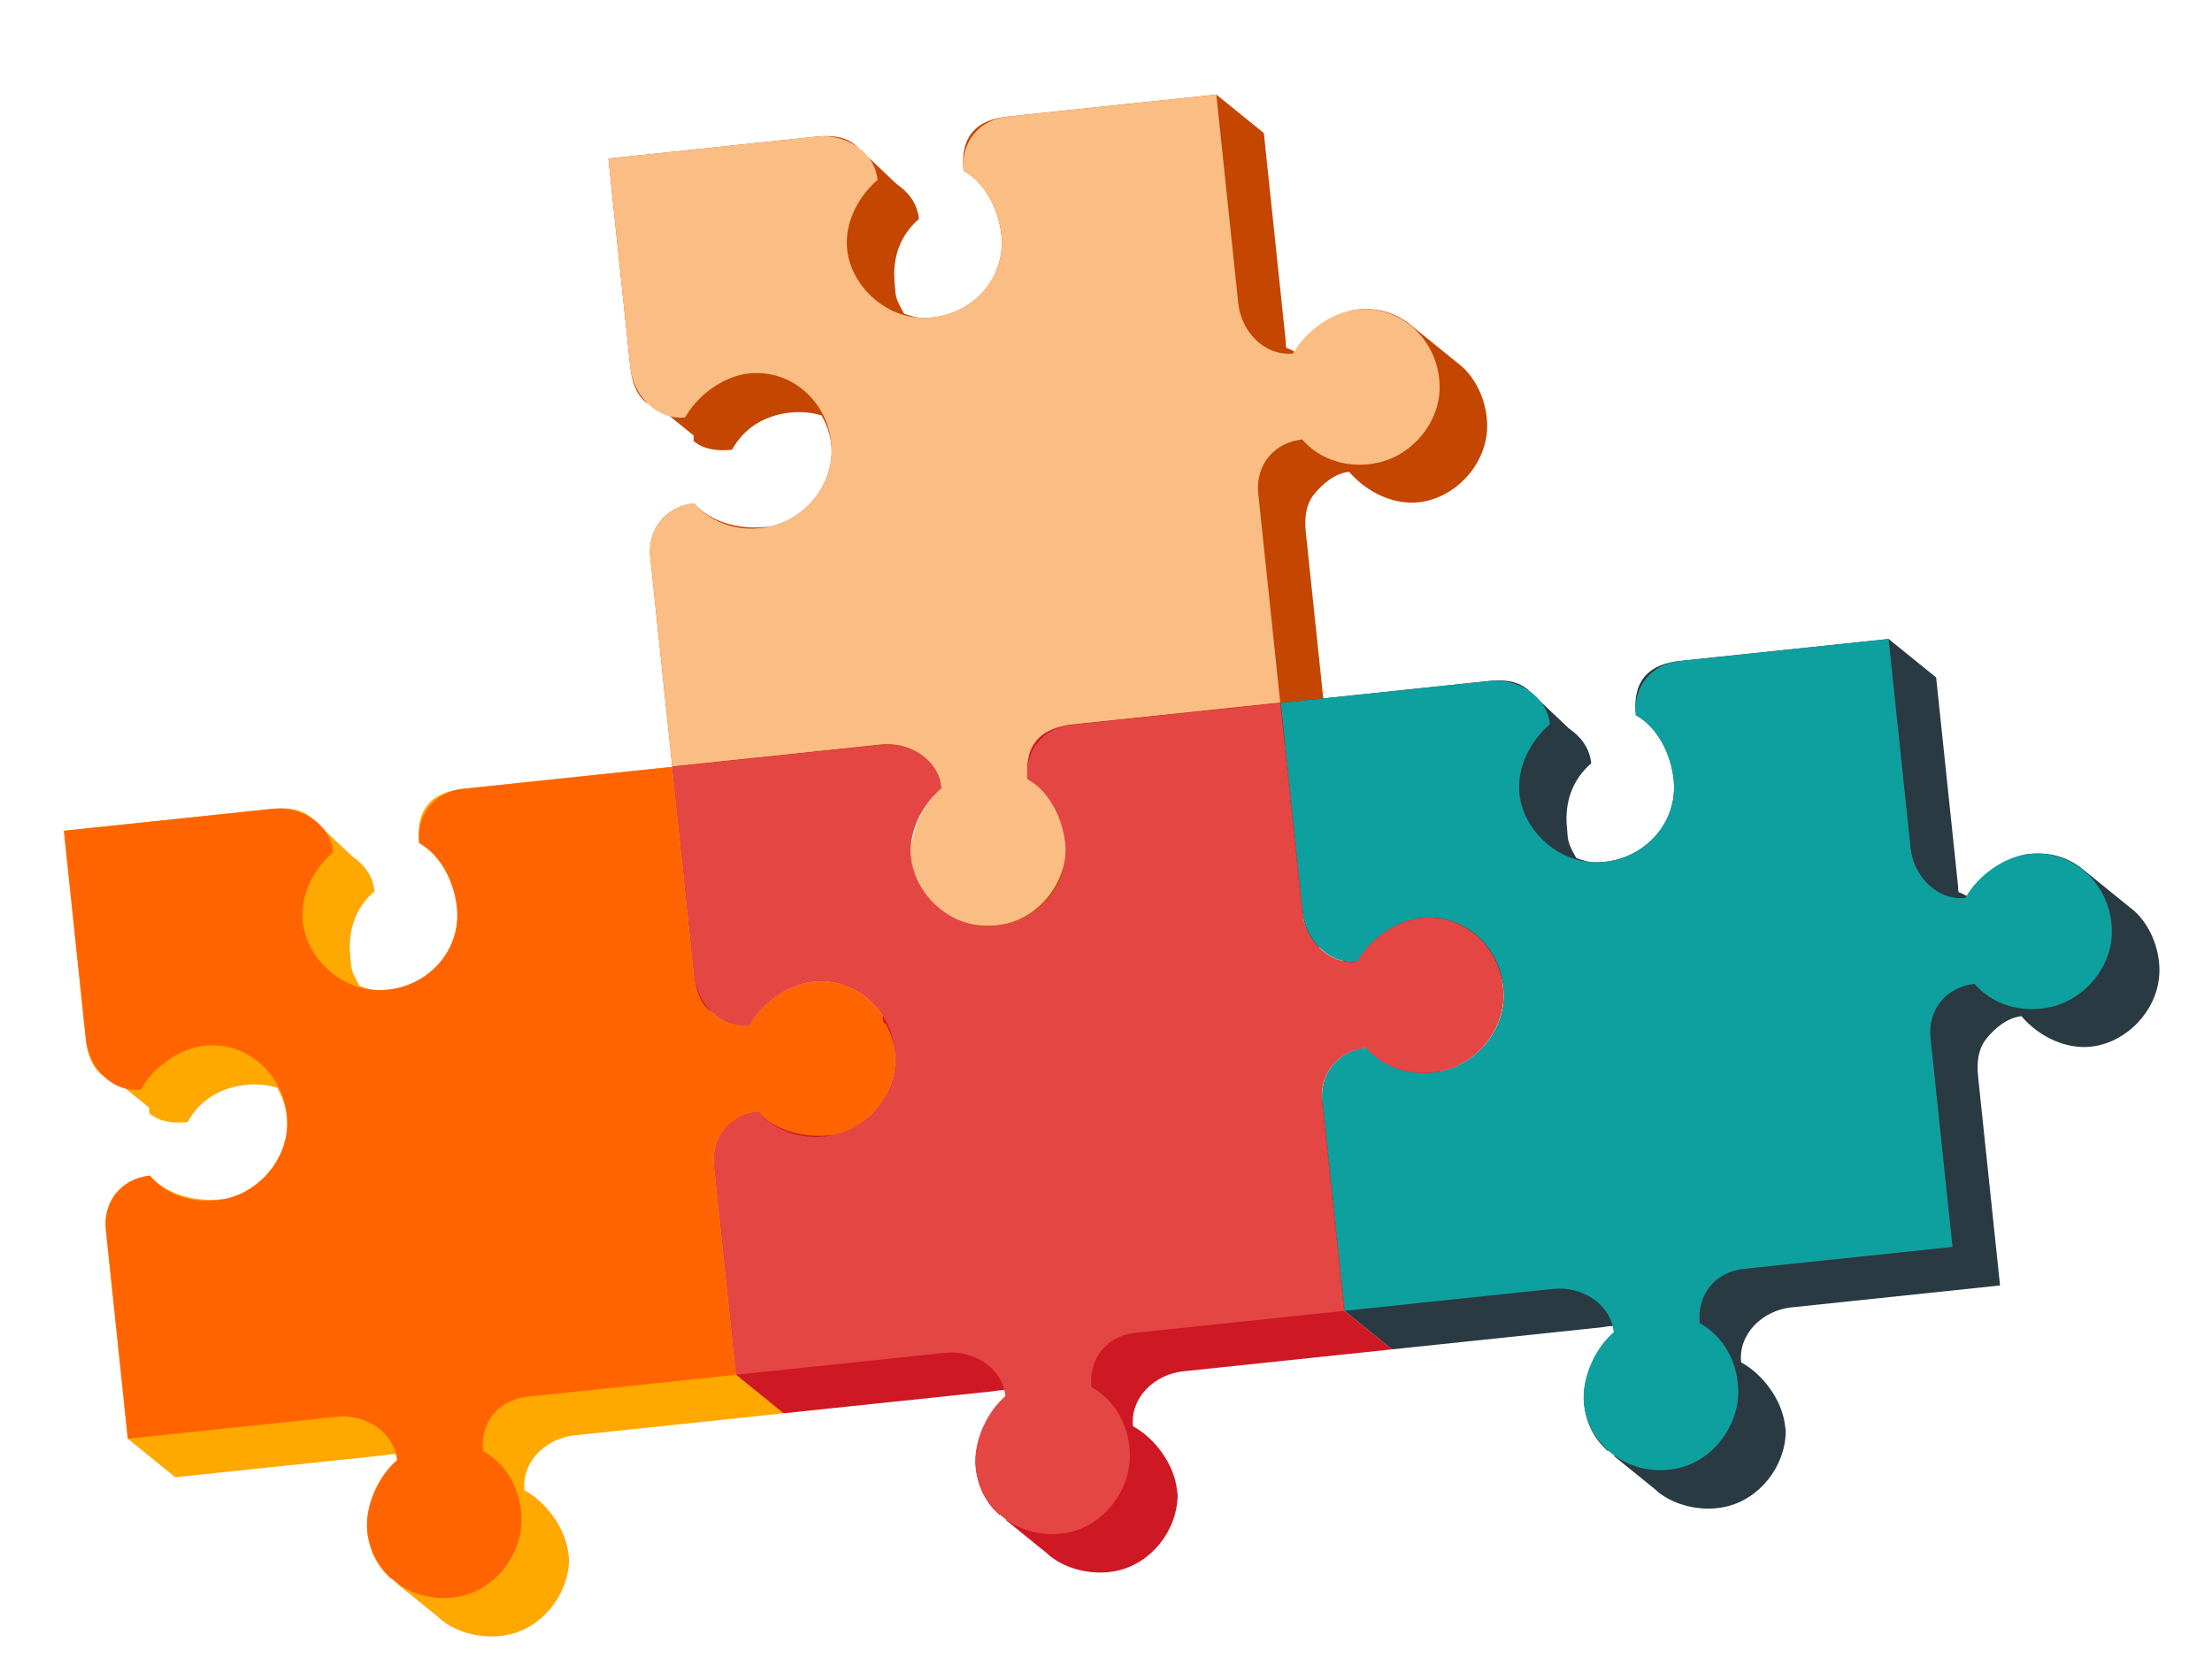
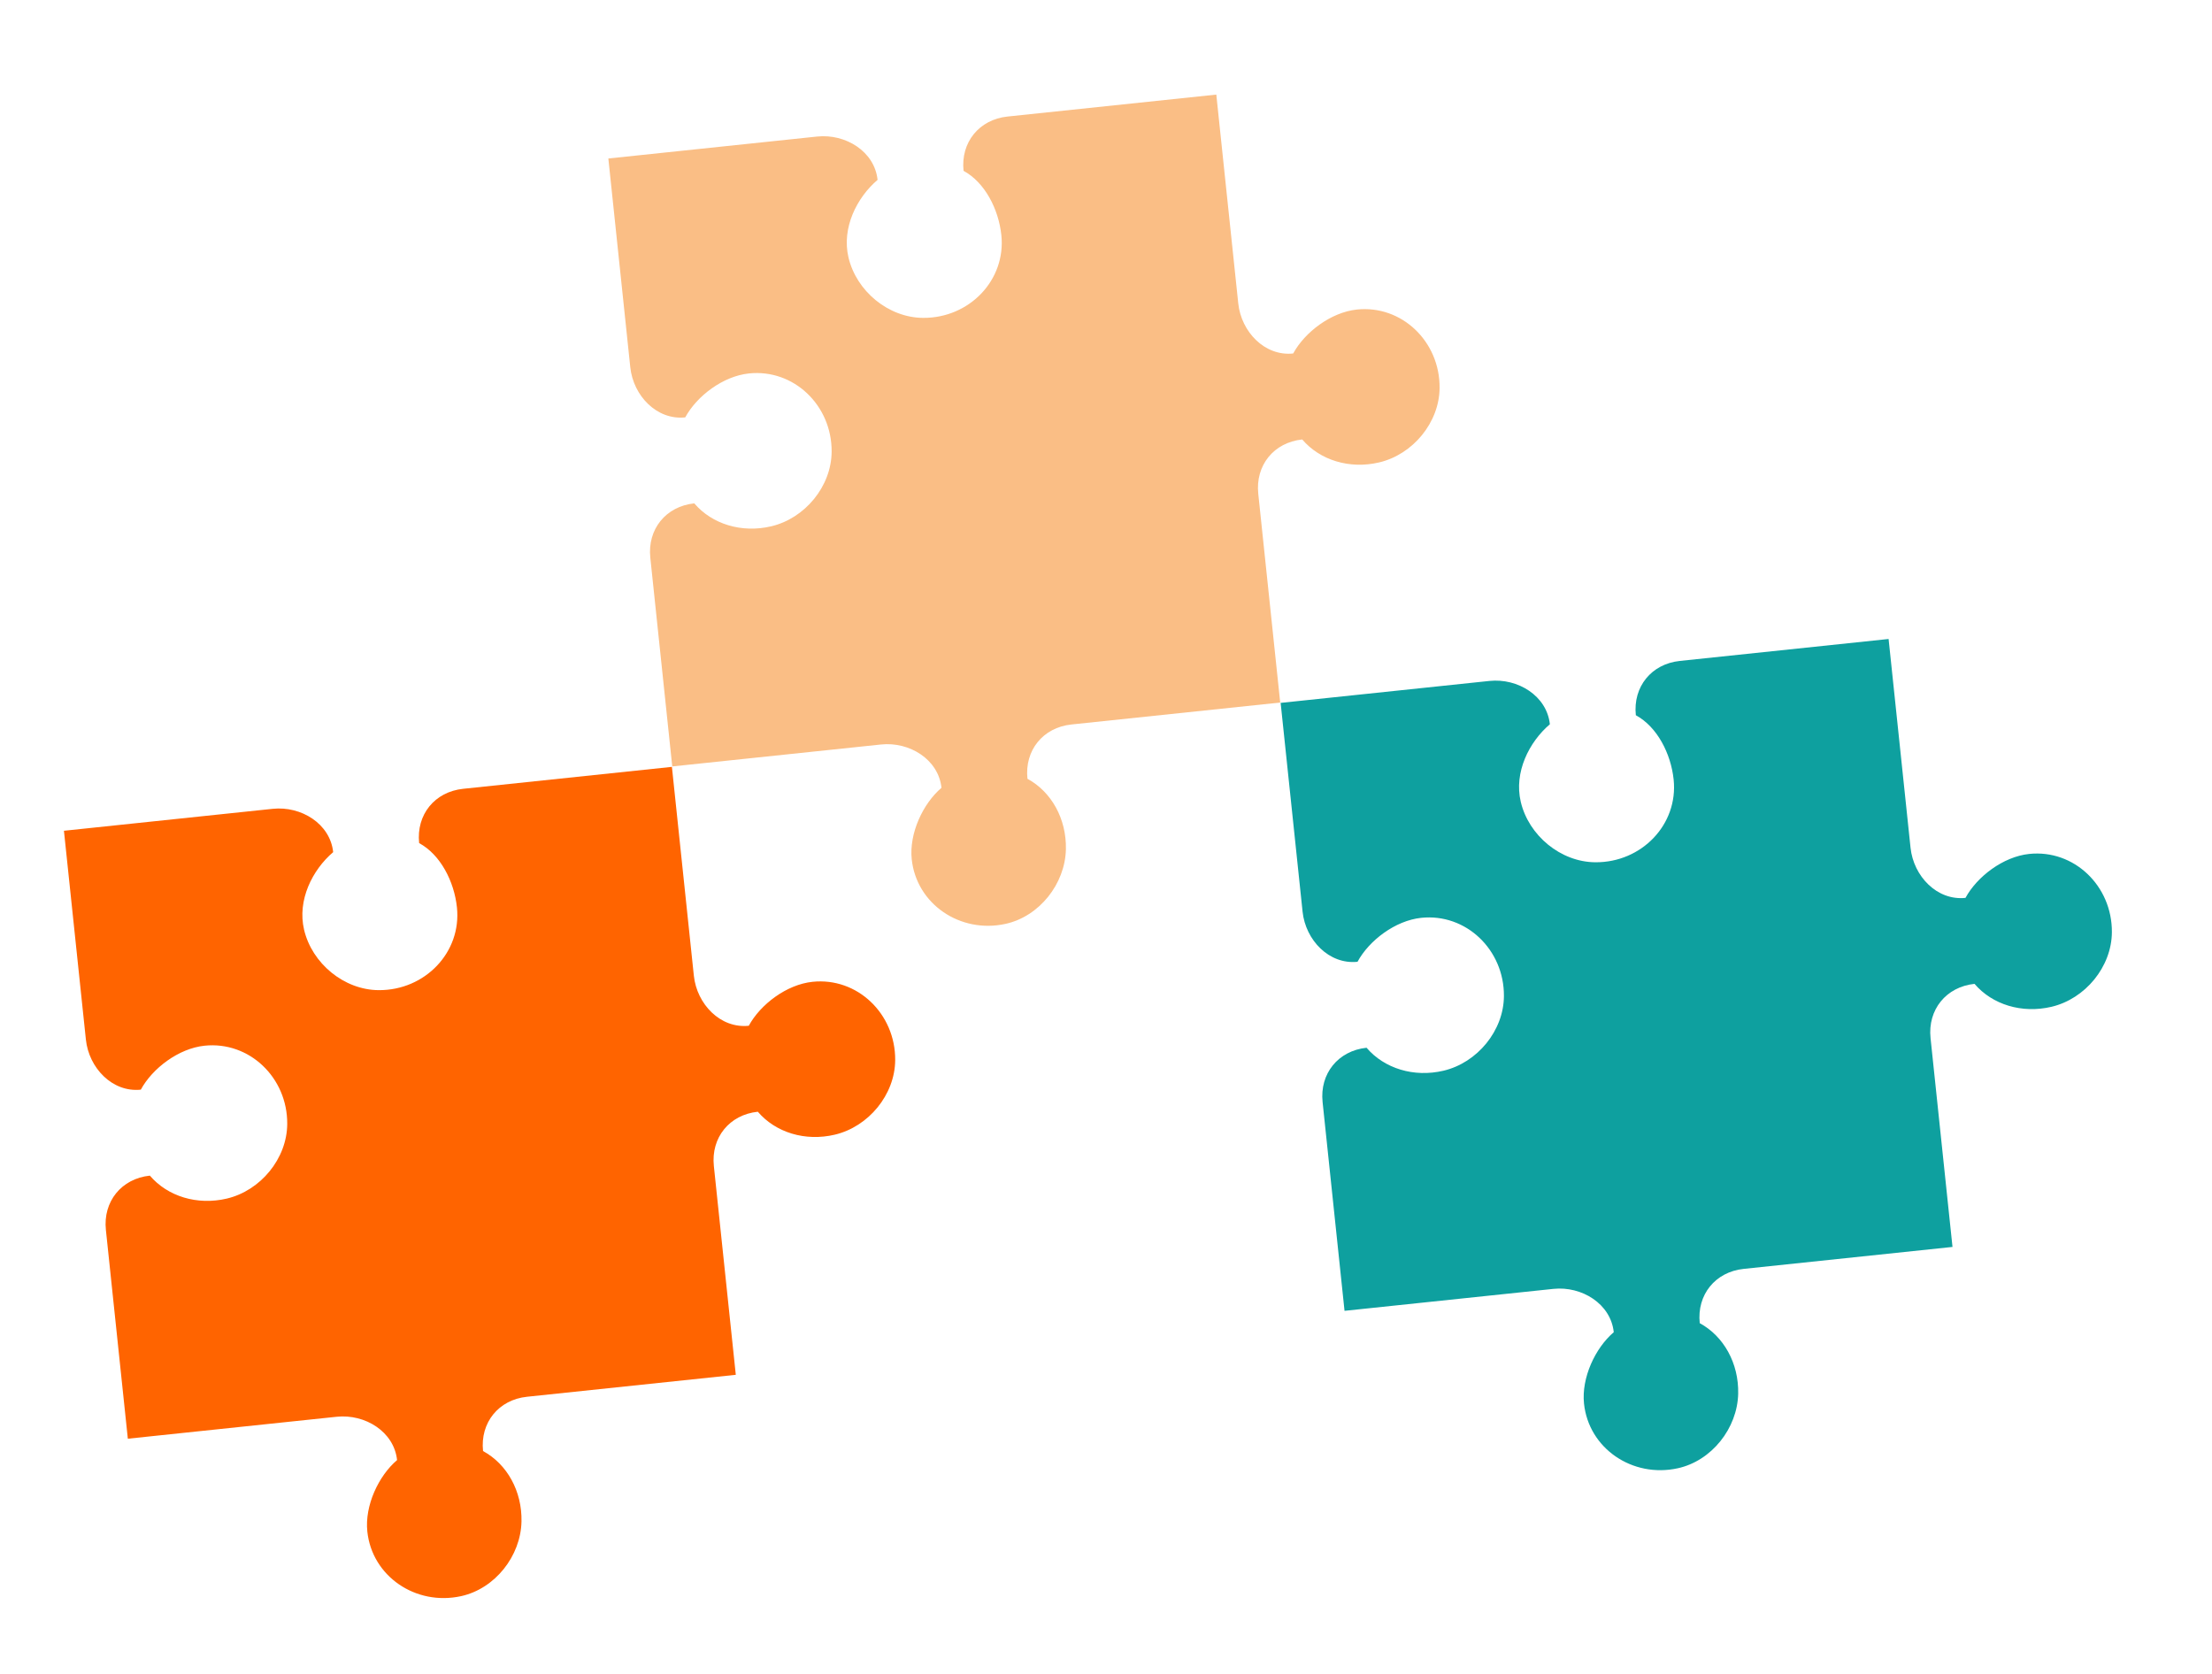
<svg xmlns="http://www.w3.org/2000/svg" width="358" height="271" viewBox="0 0 358 271" fill="none">
-   <path d="M240.688 68.99C240.657 74.626 236.388 79.783 230.904 81.073C226.107 82.206 221.232 79.742 218.35 76.363C216.04 76.606 214.054 78.3 212.699 79.972C211.345 81.643 211.096 83.836 211.338 86.144L214.89 119.94L181.096 123.492C176.482 123.977 172.502 127.772 172.986 132.384C176.457 134.262 179.657 138.48 180.099 142.691C180.155 143.218 180.215 143.135 180.204 143.685C180.081 149.314 175.929 154.565 170.419 155.767C166.849 156.548 162.875 155.709 160.167 153.83C159.604 153.447 159.555 153.417 159.068 152.941L152.478 147.604V147.604L152.373 146.61L151.379 146.714C149.177 144.734 147.895 142.248 147.562 139.076C147.12 134.87 149.481 131.068 152.481 128.509C152.423 127.961 152.426 127.027 152.272 126.521C151.706 126.463 150.874 126.668 150.284 126.73L116.489 130.282L108.8 124.055L105.248 90.26C104.764 85.649 107.75 81.958 112.364 81.473C114.93 84.475 119.612 85.736 123.82 85.293C124.353 85.237 124.278 85.315 124.814 85.189C130.298 83.899 134.567 78.741 134.598 73.106C134.61 70.883 133.954 69.03 132.977 67.247C131.406 66.751 129.649 66.592 127.903 66.775C123.695 67.217 120.367 69.326 118.486 72.79C116.176 73.032 113.986 72.782 112.313 71.428C112.191 71.329 112.327 70.539 112.209 70.434V70.434L105.618 65.097V65.097C105.573 65.07 104.671 65.24 104.625 65.202C102.957 63.848 102.252 61.75 102.01 59.447L98.458 25.652L132.252 22.1C134.578 21.855 136.75 22.086 138.425 23.461L145.12 29.792C147.057 31.134 148.463 32.913 148.728 35.442C145.729 38.001 144.361 41.699 144.803 45.905C144.859 46.437 144.886 47.352 145.012 47.892C145.264 48.969 145.799 49.828 146.32 50.77C147.467 51.139 148.168 51.442 149.406 51.45C156.939 51.495 162.832 45.333 162.068 38.06C161.626 33.855 159.414 29.528 155.949 27.649C155.706 25.34 155.955 23.148 157.31 21.476C158.664 19.805 160.76 19.104 163.065 18.861L196.859 15.309L204.548 21.536L208.1 55.331C208.157 55.879 208.049 55.814 208.204 56.325C208.77 56.383 209.706 57.172 210.297 57.11C211.239 55.375 212.218 53.831 213.855 52.716C215.491 51.601 217.5 50.323 219.609 50.102C222.779 49.769 225.479 50.507 227.874 52.248V52.248L228.973 53.137L235.563 58.474L236.662 59.364C239.112 61.627 240.71 65.295 240.688 68.99Z" fill="#C44600" />
  <path d="M232.991 62.76C232.96 68.373 228.671 73.556 223.207 74.842C218.428 75.966 213.635 74.494 210.758 71.126C206.161 71.609 203.159 75.311 203.643 79.913L207.195 113.705L173.402 117.257C168.805 117.74 165.803 121.442 166.287 126.044C170.18 128.158 172.616 132.54 172.51 137.448C172.388 143.059 168.21 148.332 162.726 149.53C155.395 151.135 148.32 146.316 147.558 139.066C147.118 134.873 149.379 130.057 152.373 127.506C151.889 122.909 147.194 120.012 142.592 120.495L108.8 124.047L105.248 90.255C104.765 85.658 107.766 81.951 112.363 81.468C115.24 84.836 120.033 86.308 124.812 85.184C130.276 83.898 134.564 78.714 134.596 73.102C134.641 65.597 128.457 59.679 121.207 60.441C117.014 60.882 112.774 64.095 110.901 67.553C106.304 68.037 102.493 64.046 102.009 59.444L98.458 25.652L132.25 22.1C136.847 21.617 141.547 24.509 142.031 29.111C138.663 31.988 136.197 36.885 137.321 41.664C138.607 47.128 143.79 51.417 149.403 51.448C156.908 51.493 162.826 45.309 162.064 38.059C161.623 33.867 159.403 29.521 155.945 27.648C155.462 23.052 158.458 19.345 163.061 18.862L196.853 15.31L200.405 49.102C200.888 53.699 204.694 57.695 209.296 57.212C211.169 53.759 215.41 50.54 219.602 50.099C226.857 49.337 233.037 55.261 232.991 62.76Z" fill="#FABE85" />
-   <path d="M349.494 157.099C349.463 162.735 345.194 167.892 339.71 169.182C334.913 170.315 330.038 167.851 327.156 164.472C324.846 164.715 322.86 166.409 321.505 168.081C320.151 169.752 319.902 171.945 320.144 174.254L323.696 208.049L289.902 211.601C285.288 212.086 281.308 215.882 281.792 220.493C285.263 222.371 288.463 226.589 288.905 230.8C288.961 231.327 289.021 231.244 289.01 231.794C288.887 237.423 284.734 242.674 279.225 243.877C275.655 244.657 271.681 243.818 268.972 241.939C268.41 241.556 268.361 241.526 267.874 241.05L261.283 235.713V235.713L261.179 234.719L260.185 234.823C257.983 232.844 256.701 230.358 256.367 227.185C255.925 222.979 258.287 219.177 261.286 216.618C261.229 216.07 261.232 215.136 261.077 214.63C260.512 214.573 259.68 214.777 259.09 214.839L225.295 218.391L217.606 212.165L214.054 178.37C213.57 173.758 216.556 170.067 221.17 169.582C223.736 172.584 228.418 173.845 232.626 173.403C233.159 173.347 233.084 173.424 233.62 173.298C239.104 172.008 243.373 166.851 243.404 161.215C243.416 158.992 242.76 157.14 241.783 155.356C240.212 154.86 238.455 154.701 236.709 154.884C232.501 155.327 229.173 157.435 227.292 160.899C224.982 161.142 222.792 160.891 221.119 159.538C220.997 159.439 221.133 158.649 221.015 158.544V158.544L214.424 153.207V153.207C214.379 153.179 213.477 153.349 213.43 153.311C211.763 151.957 211.058 149.859 210.816 147.556L207.264 113.761L241.058 110.209C243.384 109.965 245.556 110.196 247.231 111.57L253.926 117.901C255.863 119.243 257.268 121.022 257.534 123.552C254.535 126.11 253.167 129.808 253.609 134.014C253.665 134.546 253.692 135.461 253.818 136.002C254.07 137.078 254.605 137.937 255.126 138.879C256.273 139.249 256.974 139.551 258.212 139.56C265.745 139.605 271.638 133.442 270.874 126.17C270.432 121.964 268.22 117.637 264.755 115.758C264.512 113.45 264.761 111.257 266.116 109.585C267.47 107.914 269.566 107.213 271.87 106.971L305.665 103.419L313.354 109.645L316.906 143.44C316.963 143.988 316.855 143.923 317.01 144.434C317.576 144.492 318.512 145.281 319.103 145.219C320.045 143.485 321.024 141.941 322.66 140.826C324.297 139.71 326.306 138.433 328.415 138.211C331.584 137.878 334.285 138.616 336.68 140.357V140.357L337.779 141.247L344.369 146.584L345.468 147.473C347.918 149.736 349.516 153.405 349.494 157.099Z" fill="#293A42" />
  <path d="M341.797 150.869C341.765 156.482 337.477 161.665 332.013 162.951C327.234 164.075 322.441 162.603 319.564 159.235C314.967 159.719 311.965 163.42 312.449 168.022L316.001 201.814L282.208 205.366C277.611 205.849 274.609 209.551 275.093 214.153C278.985 216.267 281.421 220.649 281.316 225.557C281.194 231.169 277.015 236.442 271.532 237.639C264.201 239.244 257.126 234.425 256.364 227.175C255.924 222.983 258.185 218.166 261.178 215.615C260.695 211.019 256 208.121 251.398 208.605L217.605 212.156L214.054 178.364C213.571 173.767 216.572 170.06 221.169 169.577C224.046 172.945 228.839 174.417 233.618 173.293C239.081 172.007 243.37 166.824 243.402 161.211C243.447 153.706 237.263 147.788 230.013 148.55C225.82 148.991 221.579 152.204 219.707 155.663C215.11 156.146 211.299 152.155 210.815 147.553L207.264 113.761L241.056 110.209C245.653 109.726 250.353 112.618 250.837 117.22C247.469 120.097 245.003 124.994 246.127 129.774C247.413 135.237 252.596 139.526 258.209 139.557C265.714 139.603 271.632 133.418 270.87 126.168C270.429 121.976 268.209 117.631 264.751 115.758C264.268 111.161 267.264 107.455 271.867 106.971L305.659 103.419L309.211 137.212C309.694 141.808 313.5 145.805 318.102 145.321C319.975 141.868 324.215 138.649 328.408 138.208C335.663 137.446 341.843 143.37 341.797 150.869Z" fill="#0EA09F" />
-   <path d="M152.579 177.796C152.547 183.432 148.278 188.589 142.795 189.879C137.998 191.012 133.123 188.548 130.24 185.169C127.931 185.412 125.945 187.106 124.59 188.778C123.236 190.449 122.986 192.642 123.229 194.95L126.781 228.746L92.987 232.298C88.373 232.782 84.392 236.578 84.877 241.19C88.348 243.068 91.547 247.286 91.99 251.496C92.045 252.023 92.106 251.94 92.094 252.49C91.972 258.119 87.819 263.371 82.31 264.573C78.74 265.354 74.766 264.515 72.057 262.636C71.494 262.253 71.446 262.223 70.959 261.747L64.368 256.41V256.41L64.264 255.416L63.27 255.52C61.068 253.54 59.786 251.054 59.452 247.882C59.01 243.676 61.372 239.874 64.371 237.315C64.314 236.767 64.317 235.833 64.162 235.327C63.596 235.269 62.765 235.474 62.174 235.536L28.38 239.088L20.691 232.861L17.139 199.066C16.654 194.455 19.641 190.764 24.255 190.279C26.82 193.281 31.503 194.542 35.711 194.099C36.243 194.043 36.169 194.12 36.705 193.995C42.188 192.704 46.457 187.547 46.489 181.912C46.501 179.689 45.845 177.836 44.868 176.053C43.297 175.557 41.539 175.397 39.794 175.581C35.586 176.023 32.257 178.132 30.377 181.595C28.067 181.838 25.877 181.588 24.204 180.234C24.082 180.135 24.217 179.345 24.1 179.24V179.24L17.509 173.903V173.903C17.464 173.876 16.562 174.046 16.515 174.008C14.848 172.654 14.143 170.556 13.9 168.253L10.348 134.458L44.143 130.906C46.468 130.661 48.641 130.892 50.315 132.267L57.01 138.598C58.948 139.939 60.353 141.719 60.619 144.248C57.62 146.807 56.252 150.505 56.694 154.71C56.75 155.243 56.777 156.158 56.903 156.698C57.155 157.775 57.69 158.634 58.21 159.576C59.358 159.945 60.059 160.248 61.297 160.256C68.829 160.301 74.723 154.139 73.958 146.866C73.516 142.661 71.305 138.334 67.839 136.455C67.597 134.146 67.846 131.954 69.2 130.282C70.555 128.61 72.651 127.909 74.955 127.667L108.749 124.115L116.438 130.342L119.99 164.137C120.048 164.685 119.94 164.62 120.095 165.131C120.661 165.189 121.597 165.978 122.187 165.916C123.13 164.181 124.108 162.637 125.745 161.522C127.382 160.407 129.391 159.129 131.5 158.908C134.669 158.574 137.369 159.313 139.765 161.054V161.054L140.863 161.943L147.454 167.28L148.552 168.17C151.003 170.433 152.601 174.101 152.579 177.796Z" fill="#FFA800" />
  <path d="M144.882 171.566C144.85 177.178 140.561 182.362 135.098 183.648C130.319 184.772 125.526 183.3 122.649 179.932C118.052 180.415 115.05 184.117 115.534 188.719L119.085 222.511L85.293 226.063C80.696 226.546 77.694 230.247 78.178 234.85C82.07 236.964 84.506 241.346 84.401 246.254C84.279 251.865 80.1 257.138 74.617 258.336C67.285 259.94 60.211 255.122 59.449 247.872C59.008 243.679 61.27 238.863 64.263 236.312C63.78 231.715 59.085 228.817 54.482 229.301L20.69 232.853L17.138 199.061C16.655 194.464 19.657 190.757 24.254 190.274C27.131 193.642 31.924 195.113 36.703 193.99C42.166 192.704 46.455 187.52 46.487 181.908C46.532 174.403 40.347 168.485 33.097 169.247C28.905 169.687 24.664 172.901 22.791 176.359C18.195 176.842 14.384 172.852 13.9 168.25L10.348 134.458L44.141 130.906C48.738 130.423 53.438 133.315 53.921 137.917C50.553 140.794 48.088 145.691 49.212 150.47C50.498 155.934 55.681 160.223 61.294 160.254C68.798 160.299 74.716 154.115 73.954 146.865C73.514 142.673 71.294 138.327 67.836 136.454C67.353 131.857 70.349 128.151 74.951 127.668L108.744 124.116L112.295 157.908C112.778 162.505 116.584 166.501 121.187 166.018C123.06 162.565 127.3 159.346 131.493 158.905C138.748 158.143 144.927 164.066 144.882 171.566Z" fill="#FF6400" />
-   <path d="M191.485 221.945L225.299 218.391L217.606 212.165L207.264 113.761L173.45 117.315C171.141 117.558 169.049 118.258 167.692 119.93C166.335 121.602 166.087 123.795 166.329 126.103C169.801 127.981 172.009 132.309 172.451 136.514C173.216 143.787 177.691 152.879 170.145 152.836C168.905 152.828 151.857 156.245 144.655 149.485C138.101 143.335 139.373 127.931 139.373 127.931C137.696 126.557 144.949 120.311 142.62 120.555L108.806 124.109L112.358 157.905C112.6 160.208 113.304 162.306 114.974 163.659C115.02 163.697 115.968 163.555 115.968 163.555L128.22 146.188L144.601 158.536C144.601 158.536 141.769 165.207 143.343 165.702C144.321 167.486 144.976 169.339 144.964 171.562C144.932 177.197 140.667 182.354 135.174 183.645C134.637 183.771 134.713 183.694 134.179 183.75C129.964 184.193 125.286 182.931 122.717 179.93C118.095 180.416 115.112 184.107 115.597 188.718L119.149 222.513L126.842 228.739L160.655 225.185C161.247 225.123 162.077 224.919 162.644 224.976C162.799 225.482 162.796 226.416 162.853 226.964C159.848 229.523 157.489 233.326 157.931 237.531C158.264 240.704 159.545 243.19 161.75 245.169L162.745 245.065L162.849 246.059L169.443 251.396C169.925 251.865 169.977 251.901 170.52 252.27L170.542 252.285C173.255 254.163 177.224 255.002 180.801 254.222C186.32 253.018 190.467 247.767 190.591 242.138C190.603 241.588 190.542 241.671 190.487 241.144C190.044 236.933 186.847 232.715 183.371 230.837C182.886 226.226 186.863 222.431 191.485 221.945Z" fill="#CE1824" />
-   <path d="M243.339 161.218C243.308 166.83 239.019 172.014 233.556 173.3C228.776 174.423 223.984 172.952 221.107 169.584C216.51 170.067 213.507 173.768 213.991 178.371L217.543 212.163L183.751 215.715C179.154 216.198 176.151 219.899 176.635 224.501C180.528 226.615 182.964 230.997 182.858 235.906C182.736 241.517 178.558 246.79 173.074 247.988C165.743 249.592 158.668 244.773 157.906 237.523C157.466 233.331 159.727 228.515 162.721 225.964C162.238 221.367 157.542 218.469 152.94 218.953L119.148 222.505L115.596 188.712C115.113 184.115 118.114 180.409 122.711 179.925C125.588 183.293 130.381 184.765 135.16 183.641C140.624 182.355 144.913 177.172 144.944 171.56C144.989 164.055 138.805 158.137 131.555 158.899C127.363 159.339 123.122 162.553 121.249 166.011C116.652 166.494 112.841 162.504 112.358 157.902L108.806 124.109L142.598 120.558C147.195 120.075 151.895 122.966 152.379 127.569C149.011 130.446 146.545 135.343 147.669 140.122C148.955 145.585 154.139 149.874 159.751 149.906C167.256 149.951 173.174 143.767 172.412 136.517C171.971 132.324 169.752 127.979 166.293 126.106C165.81 121.509 168.807 117.803 173.409 117.319L207.201 113.768L210.753 147.56C211.236 152.157 215.042 156.153 219.644 155.669C221.517 152.216 225.758 148.997 229.95 148.557C237.205 147.794 243.385 153.718 243.339 161.218Z" fill="#E44643" />
</svg>